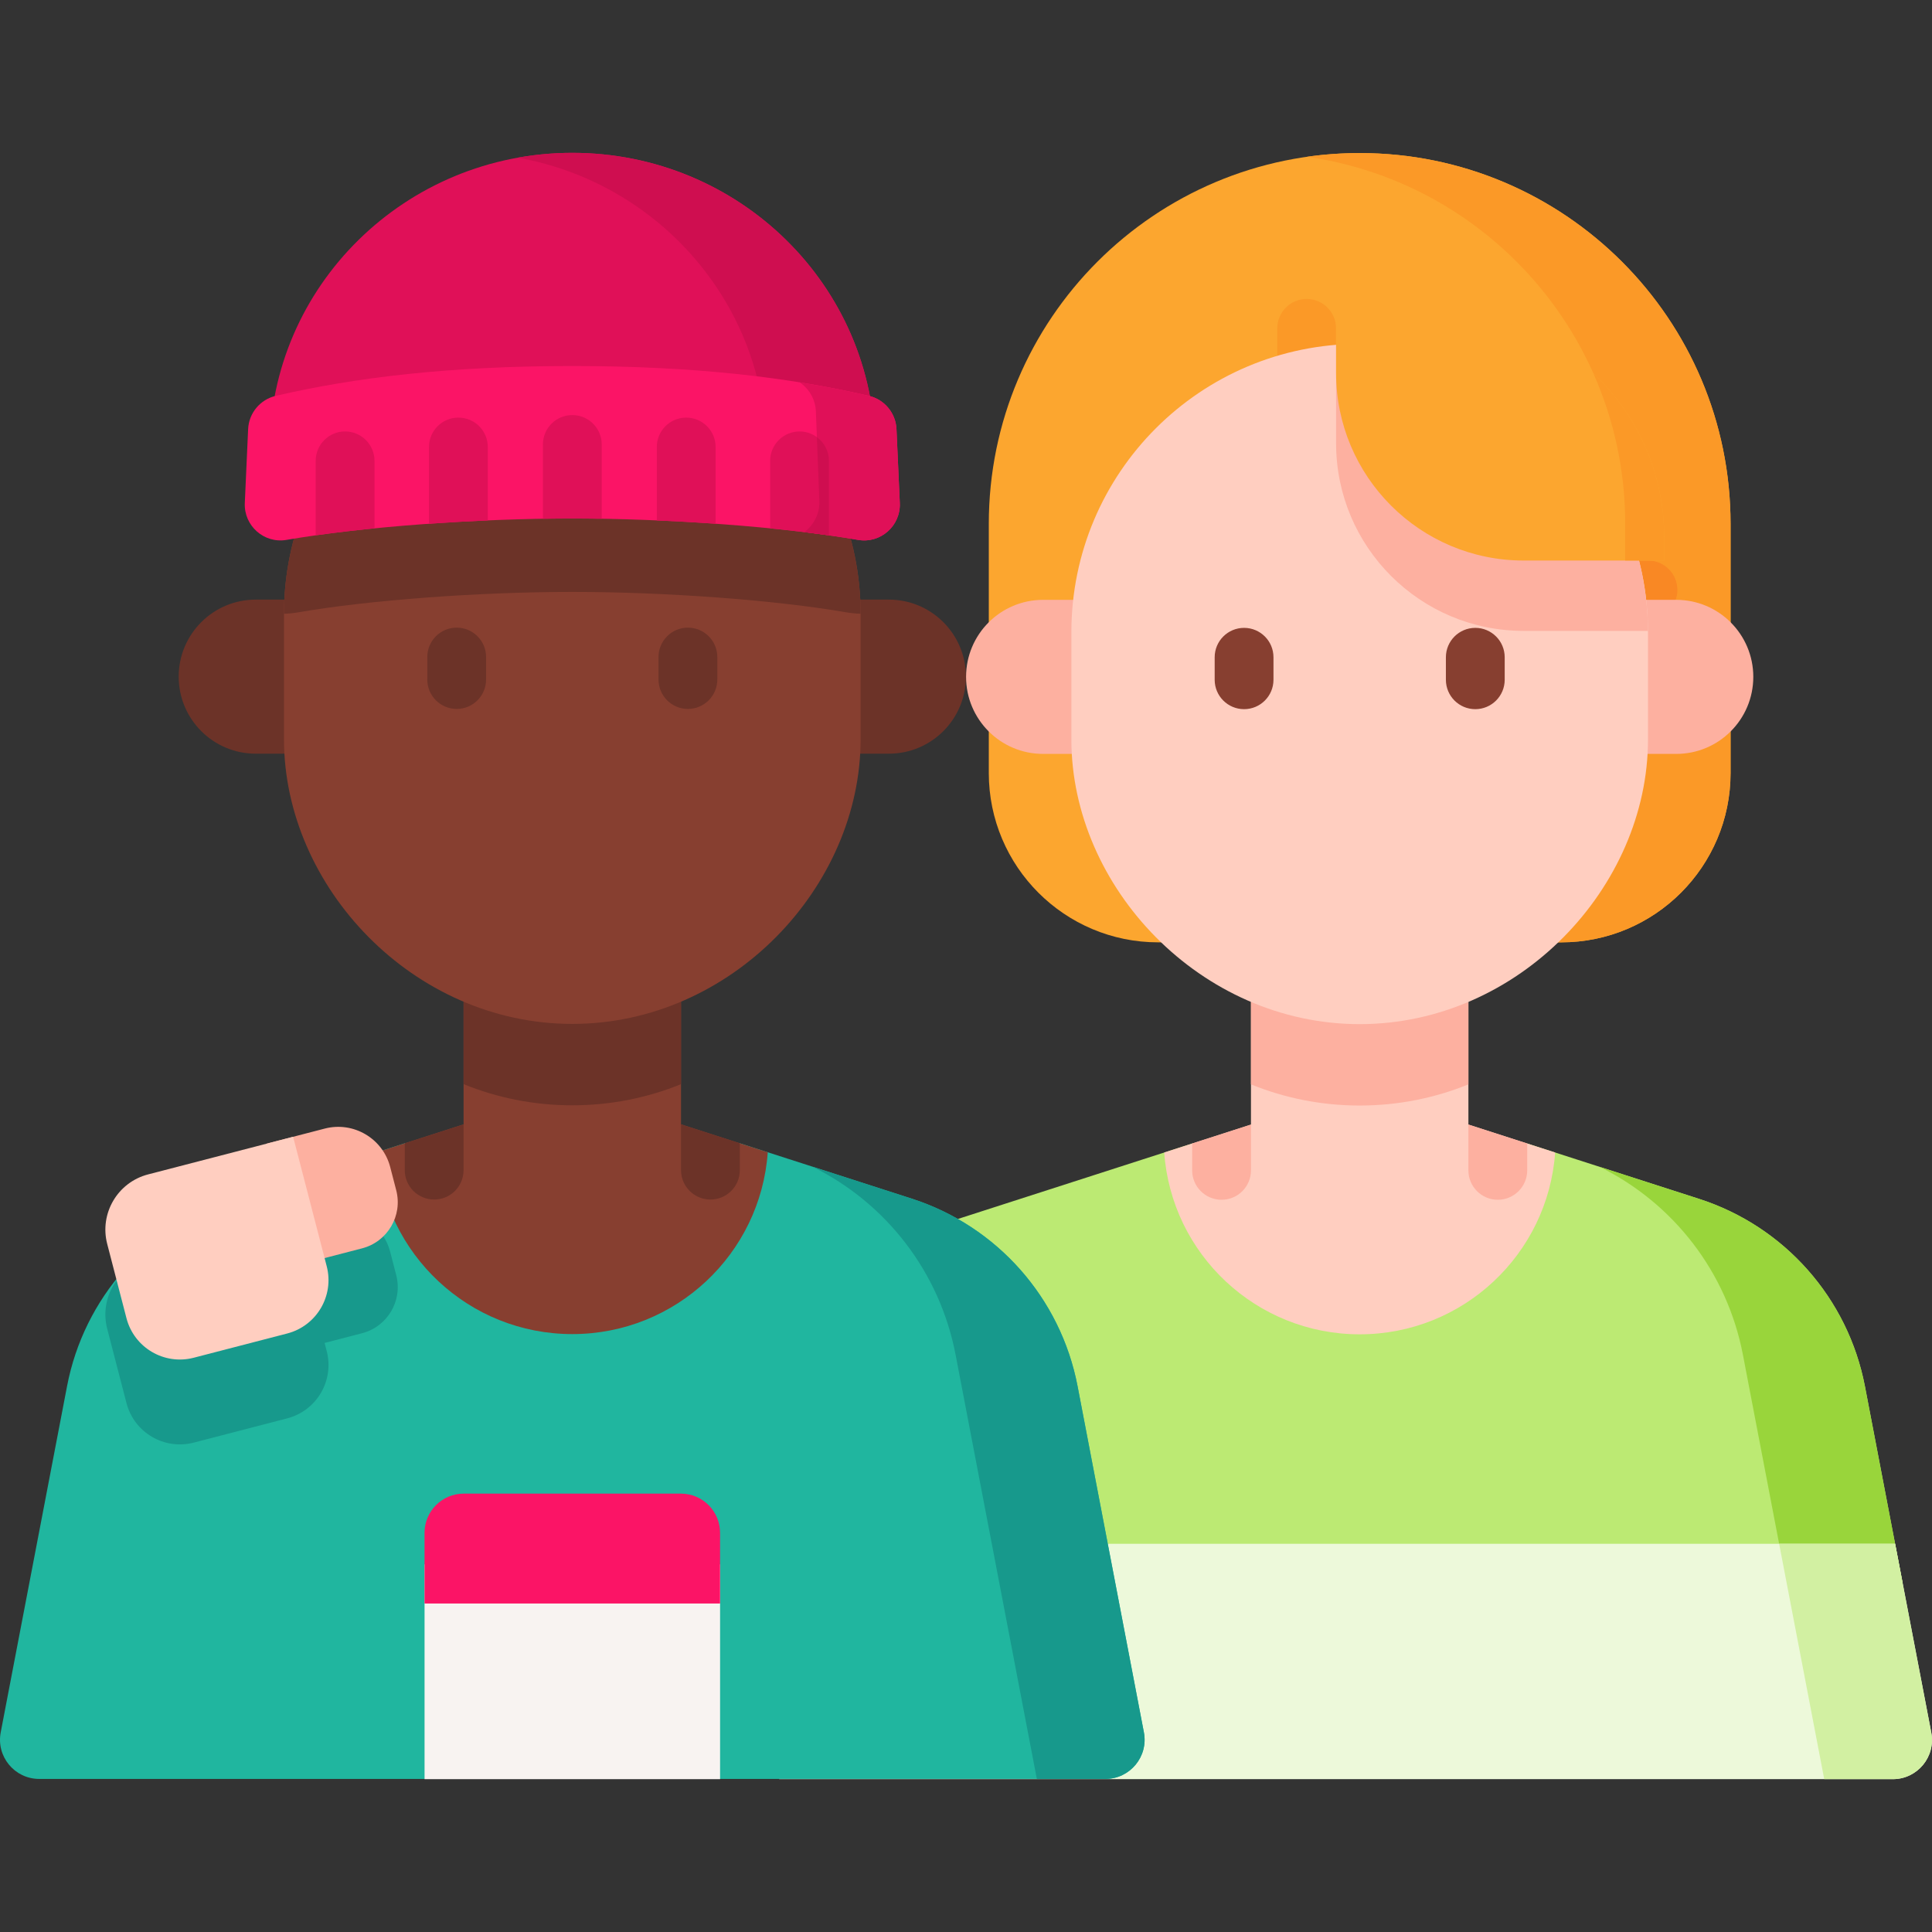
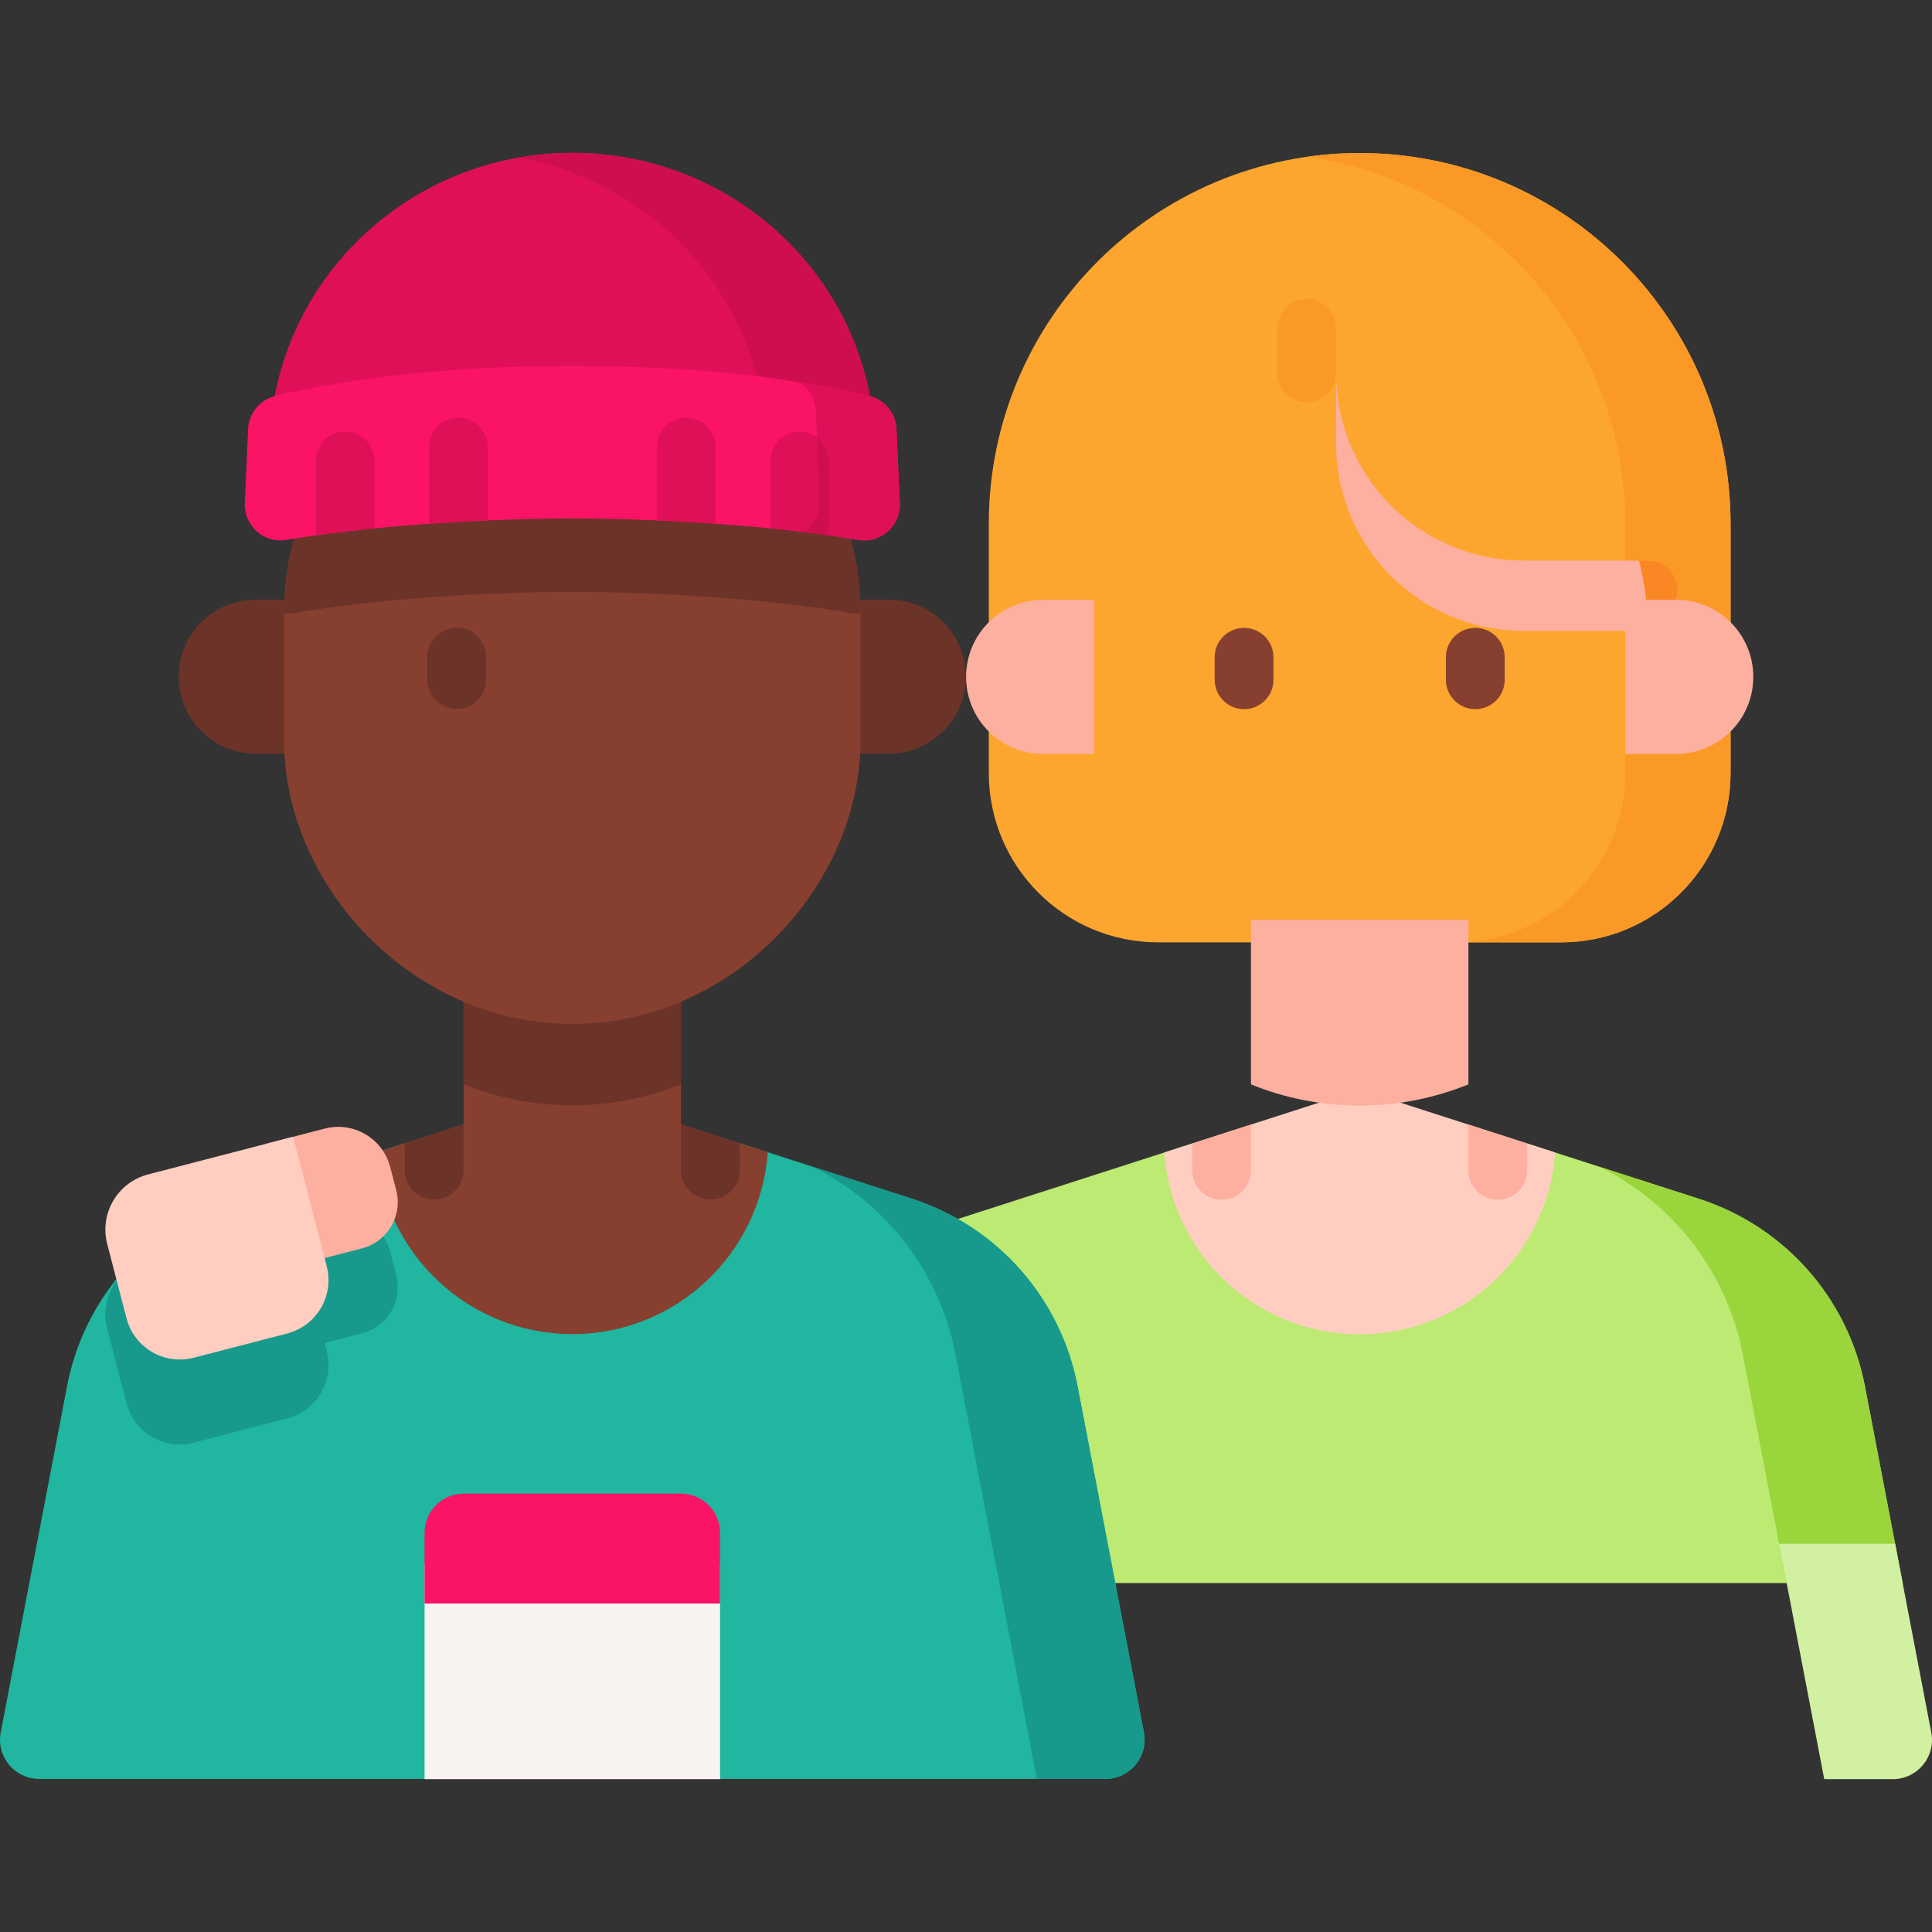
<svg xmlns="http://www.w3.org/2000/svg" id="Capa_1" enable-background="new 0 0 512 512" height="512" viewBox="0 0 512 512" width="512">
  <rect x="0" y="0" width="512" height="512" fill="#333333" stroke="none" />
  <g>
    <g>
      <g>
        <g>
          <g>
            <g>
              <path d="m413.73 249.731h-106.799c-24.792 0-44.89-20.098-44.89-44.89v-65.99c0-54.284 44.006-98.289 98.289-98.289 54.284 0 98.289 44.006 98.289 98.289v65.99c.001 24.792-20.097 44.89-44.889 44.89z" fill="#fca62f" />
            </g>
            <g>
              <path d="m346.283 106.614c-4.303 0-7.792-3.489-7.792-7.792v-11.804c0-4.303 3.489-7.792 7.792-7.792s7.792 3.489 7.792 7.792v11.804c0 4.304-3.489 7.792-7.792 7.792z" fill="#fb9927" />
            </g>
            <g>
              <path d="m458.618 138.849v65.996c0 24.785-20.098 44.883-44.893 44.883h-27.917c24.795 0 44.893-20.098 44.893-44.883v-65.996c0-27.139-11.007-51.715-28.79-69.498-14.68-14.68-33.98-24.738-55.539-27.803 4.564-.655 9.223-.987 13.958-.987 27.139 0 51.715 11.007 69.498 28.79 17.792 17.783 28.79 42.359 28.79 69.498z" fill="#fb9927" />
            </g>
            <g>
              <path d="m436.735 164.131h-15.271c-4.303 0-7.792-3.489-7.792-7.792s3.489-7.792 7.792-7.792h15.271c4.303 0 7.792 3.489 7.792 7.792s-3.489 7.792-7.792 7.792z" fill="#f98824" />
            </g>
            <g>
              <g>
                <path d="m504.213 419.519h-287.766l17.236-89.983 82.305-26.514c1.891 22.825 21.028 40.758 44.342 40.758s42.451-17.932 44.342-40.758l45.609 14.691c22.628 7.293 39.469 26.337 43.947 49.682z" fill="#bcea73" />
                <path d="m412.131 305.427c-1.917 26.932-24.379 48.181-51.8 48.181-27.422 0-49.883-21.25-51.8-48.181l51.8-16.685z" fill="#ffcec0" />
                <path d="m504.213 419.519h-30.732l-11.584-60.466c-4.177-21.839-18.379-40.186-37.984-49.828l26.368 8.488c22.628 7.293 39.469 26.337 43.947 49.692z" fill="#99d53b" />
-                 <path d="m218.438 409.128-11.949 62.367h295.114c6.522 0 11.431-5.939 10.204-12.344l-9.584-50.023z" fill="#edf9da" />
                <path d="m471.494 409.128 11.947 62.369h18.166c6.522 0 11.431-5.939 10.204-12.345l-9.585-50.024z" fill="#d2f0a2" />
-                 <path d="m331.519 243.777h57.622v70.682h-57.622z" fill="#ffcec0" />
                <path d="m389.142 243.777v43.594c-8.893 3.616-18.621 5.606-28.811 5.606s-19.918-1.99-28.811-5.606v-43.594z" fill="#fdb0a0" />
                <g>
                  <path d="m404.724 303.033v7.127c0 4.301-3.491 7.792-7.792 7.792s-7.792-3.491-7.792-7.792v-12.145z" fill="#fdb0a0" />
                </g>
                <g>
                  <path d="m331.52 298.015v12.145c0 4.301-3.491 7.792-7.792 7.792s-7.792-3.491-7.792-7.792v-7.127z" fill="#fdb0a0" />
                </g>
              </g>
            </g>
            <g fill="#fdb0a0">
              <path d="m444.229 199.793c11.275 0 20.414-9.14 20.414-20.414s-9.14-20.414-20.414-20.414h-13.529v40.829h13.529z" />
              <path d="m276.432 199.793c-11.275 0-20.414-9.14-20.414-20.414s9.14-20.414 20.414-20.414h13.529v40.829h-13.529z" />
            </g>
-             <path d="m360.331 91.127c-42.197 0-76.404 34.207-76.404 76.404v28.451c0 39.095 34.207 75.424 76.404 75.424s76.404-36.329 76.404-75.424v-28.451c0-42.196-34.207-76.404-76.404-76.404z" fill="#ffcec0" />
            <g>
              <g>
                <path d="m329.693 187.936c-4.303 0-7.792-3.489-7.792-7.792v-5.961c0-4.303 3.489-7.792 7.792-7.792s7.792 3.489 7.792 7.792v5.961c0 4.303-3.489 7.792-7.792 7.792z" fill="#873f30" />
              </g>
              <g>
                <path d="m390.969 187.936c-4.303 0-7.792-3.489-7.792-7.792v-5.961c0-4.303 3.489-7.792 7.792-7.792s7.792 3.489 7.792 7.792v5.961c0 4.303-3.489 7.792-7.792 7.792z" fill="#873f30" />
              </g>
            </g>
            <path d="m436.727 167.193h-32.927c-27.461 0-49.723-22.261-49.723-49.722v-26.086c2.059-.171 4.147-.256 6.253-.256 42.084 0 76.217 34.027 76.397 76.064z" fill="#fdb0a0" />
            <g>
              <path d="m441.033 148.549h-37.231c-27.464 0-49.727-22.264-49.727-49.727v-16.101h27.276c32.961 0 59.682 26.72 59.682 59.682z" fill="#fca62f" />
              <path d="m441.035 142.398v6.149h-10.334v-9.698c0-14.205-3.017-27.699-8.436-39.892 11.558 10.874 18.77 26.323 18.77 43.441z" fill="#fb9927" />
            </g>
          </g>
        </g>
      </g>
      <g>
        <g fill="#6c3328">
          <path d="m235.564 199.733c11.275 0 20.414-9.14 20.414-20.414 0-11.275-9.14-20.414-20.414-20.414h-13.529v40.829h13.529z" />
          <path d="m67.767 199.733c-11.275 0-20.414-9.14-20.414-20.414 0-11.275 9.14-20.414 20.414-20.414h13.529v40.829h-13.529z" />
        </g>
        <g>
          <g>
            <g>
              <g>
                <g>
                  <path d="m180.438 471.435v-65.225h-57.536v65.225h-112.509c-6.522 0-11.431-5.939-10.204-12.345l17.582-91.747c4.467-23.355 21.319-42.399 43.947-49.692l45.599-14.691c1.891 22.826 21.028 40.758 44.352 40.758 23.314 0 42.451-17.932 44.342-40.758l45.609 14.691c22.618 7.293 39.469 26.337 43.947 49.692l17.573 91.748c1.227 6.405-3.682 12.344-10.204 12.344z" fill="#20b69f" />
                  <path d="m105.003 337.923-1.594-6.145c-1.974-7.609-9.743-12.177-17.352-10.203l-46.802 12.142c-8.086 2.098-12.94 10.353-10.842 18.439l5.105 19.676c2.027 7.813 10.003 12.503 17.816 10.476l24.775-6.427c7.812-2.027 12.503-10.003 10.476-17.816l-.564-2.173 9.932-2.577c6.749-1.751 10.801-8.642 9.05-15.392z" fill="#17998c" />
                  <path d="m292.942 471.437h-18.166l-21.54-112.445c-4.185-21.844-18.39-40.196-38.004-49.836l26.38 8.502c22.631 7.288 39.474 26.332 43.953 49.685l17.581 91.75c1.228 6.405-3.682 12.344-10.204 12.344z" fill="#17998c" />
                  <path d="m203.466 305.367c-1.917 26.932-24.379 48.181-51.801 48.181s-49.884-21.25-51.801-48.181l51.801-16.685z" fill="#873f30" />
                  <path d="m122.854 243.717h57.623v70.683h-57.623z" fill="#873f30" />
                  <path d="m180.477 243.717v43.595c-8.893 3.616-18.621 5.606-28.811 5.606s-19.918-1.99-28.811-5.606v-43.595z" fill="#6c3328" />
                  <g>
                    <path d="m196.063 302.981v7.117c0 4.312-3.491 7.792-7.792 7.792s-7.792-3.48-7.792-7.792v-12.135z" fill="#6c3328" />
                  </g>
                  <g>
                    <path d="m122.849 297.973v12.124c0 4.312-3.48 7.792-7.792 7.792-4.301 0-7.792-3.48-7.792-7.792v-7.106z" fill="#6c3328" />
                  </g>
                </g>
              </g>
              <path d="m151.666 86.322c-42.197 0-76.405 34.208-76.405 76.405v33.196c0 39.095 34.208 75.424 76.405 75.424s76.405-36.329 76.405-75.424v-33.196c0-42.198-34.208-76.405-76.405-76.405z" fill="#873f30" />
              <g>
                <g>
                  <path d="m121.028 187.875c-4.303 0-7.792-3.489-7.792-7.792v-5.961c0-4.303 3.489-7.792 7.792-7.792s7.792 3.489 7.792 7.792v5.961c0 4.304-3.489 7.792-7.792 7.792z" fill="#6c3328" />
                </g>
                <g>
-                   <path d="m182.304 187.875c-4.303 0-7.792-3.489-7.792-7.792v-5.961c0-4.303 3.489-7.792 7.792-7.792s7.792 3.489 7.792 7.792v5.961c0 4.304-3.489 7.792-7.792 7.792z" fill="#6c3328" />
-                 </g>
+                   </g>
              </g>
              <path d="m228.072 162.653c-1.309-.038-2.619-.18-3.91-.398-18.627-3.226-47.759-5.39-72.497-5.39s-53.87 2.163-72.497 5.39c-1.291.218-2.6.36-3.91.398.038-42.16 34.237-76.33 76.406-76.33s76.37 34.17 76.408 76.33z" fill="#6c3328" />
            </g>
          </g>
        </g>
        <g>
          <g>
            <g>
              <path d="m231.916 119.391c-.136-43.591-36.01-78.888-80.25-78.888s-80.115 35.297-80.25 78.888z" fill="#e01058" />
              <path d="m231.915 119.39h-28.809c-.114-38.744-28.477-70.931-65.845-77.602 4.669-.845 9.489-1.281 14.404-1.281 44.239 0 80.117 35.29 80.25 78.883z" fill="#cf0e50" />
            </g>
            <path d="m64.875 133.292c-.272 6.04 5.102 10.815 11.059 9.783 20.458-3.542 50.695-5.67 75.732-5.67s55.275 2.128 75.732 5.67c5.957 1.031 11.331-3.743 11.059-9.783l-.881-19.571c-.191-4.251-3.184-7.855-7.329-8.82-21.064-4.901-46.198-7.901-78.581-7.901s-57.517 3-78.582 7.902c-4.145.965-7.137 4.569-7.329 8.82z" fill="#fb1466" />
            <path d="m238.453 133.291c.275 6.044-5.096 10.817-11.055 9.783-4.356-.75-9.157-1.442-14.253-2.059 2.524-1.86 4.147-4.906 3.985-8.35l-.911-23.666c-.142-3.16-1.784-5.978-4.299-7.677 6.462 1.034 12.545 2.23 18.324 3.577 4.147.968 7.136 4.574 7.335 8.825z" fill="#e01058" />
          </g>
          <g>
            <g>
              <g>
                <path d="m99.245 122.133v17.88c-5.465.54-10.711 1.164-15.584 1.849v-19.729c0-4.301 3.48-7.792 7.792-7.792 4.301 0 7.792 3.49 7.792 7.792z" fill="#e01058" />
              </g>
              <g>
                <path d="m129.27 118.465v19.449c-5.195.218-10.431.519-15.584.883v-20.332c0-4.312 3.491-7.792 7.792-7.792 4.312 0 7.792 3.48 7.792 7.792z" fill="#e01058" />
              </g>
            </g>
            <g>
              <g>
                <path d="m219.679 122.133v19.729c-4.873-.686-10.119-1.299-15.584-1.849v-17.88c0-4.301 3.491-7.792 7.792-7.792s7.792 3.49 7.792 7.792z" fill="#e01058" />
              </g>
              <g>
                <path d="m219.679 122.133v19.74c-2.109-.301-4.291-.582-6.535-.852 2.525-1.87 4.145-4.914 3.99-8.353l-.655-16.82c1.942 1.412 3.2 3.708 3.2 6.285z" fill="#cf0e50" />
              </g>
              <g>
                <path d="m189.643 118.465v20.332c-5.153-.364-10.389-.665-15.584-.883v-19.449c0-4.312 3.491-7.792 7.792-7.792s7.792 3.48 7.792 7.792z" fill="#e01058" />
              </g>
            </g>
          </g>
        </g>
        <g>
-           <path d="m159.462 117.79v19.678c-2.639-.042-5.247-.062-7.792-.062s-5.153.021-7.792.062v-19.678c0-4.301 3.48-7.792 7.792-7.792 4.301 0 7.792 3.491 7.792 7.792z" fill="#e01058" />
-         </g>
+           </g>
      </g>
      <g>
        <path d="m70.549 303.109 8.339 32.144 17.065-4.427c6.75-1.751 10.802-8.642 9.051-15.392l-1.594-6.145c-1.974-7.609-9.743-12.177-17.352-10.203z" fill="#fdb0a0" />
        <g>
          <path d="m28.413 329.666 5.105 19.676c2.027 7.813 10.003 12.503 17.816 10.476l24.775-6.427c7.813-2.027 12.503-10.003 10.476-17.816l-8.903-34.317-38.426 9.969c-8.087 2.098-12.941 10.353-10.843 18.439z" fill="#ffcec0" />
        </g>
      </g>
    </g>
    <path d="m112.512 414.563h78.315v56.934h-78.315z" fill="#f8f3f1" />
    <path d="m190.825 424.949v-18.736c0-5.738-4.651-10.389-10.389-10.389h-57.539c-5.738 0-10.389 4.651-10.389 10.389v18.736z" fill="#fb1466" />
  </g>
</svg>